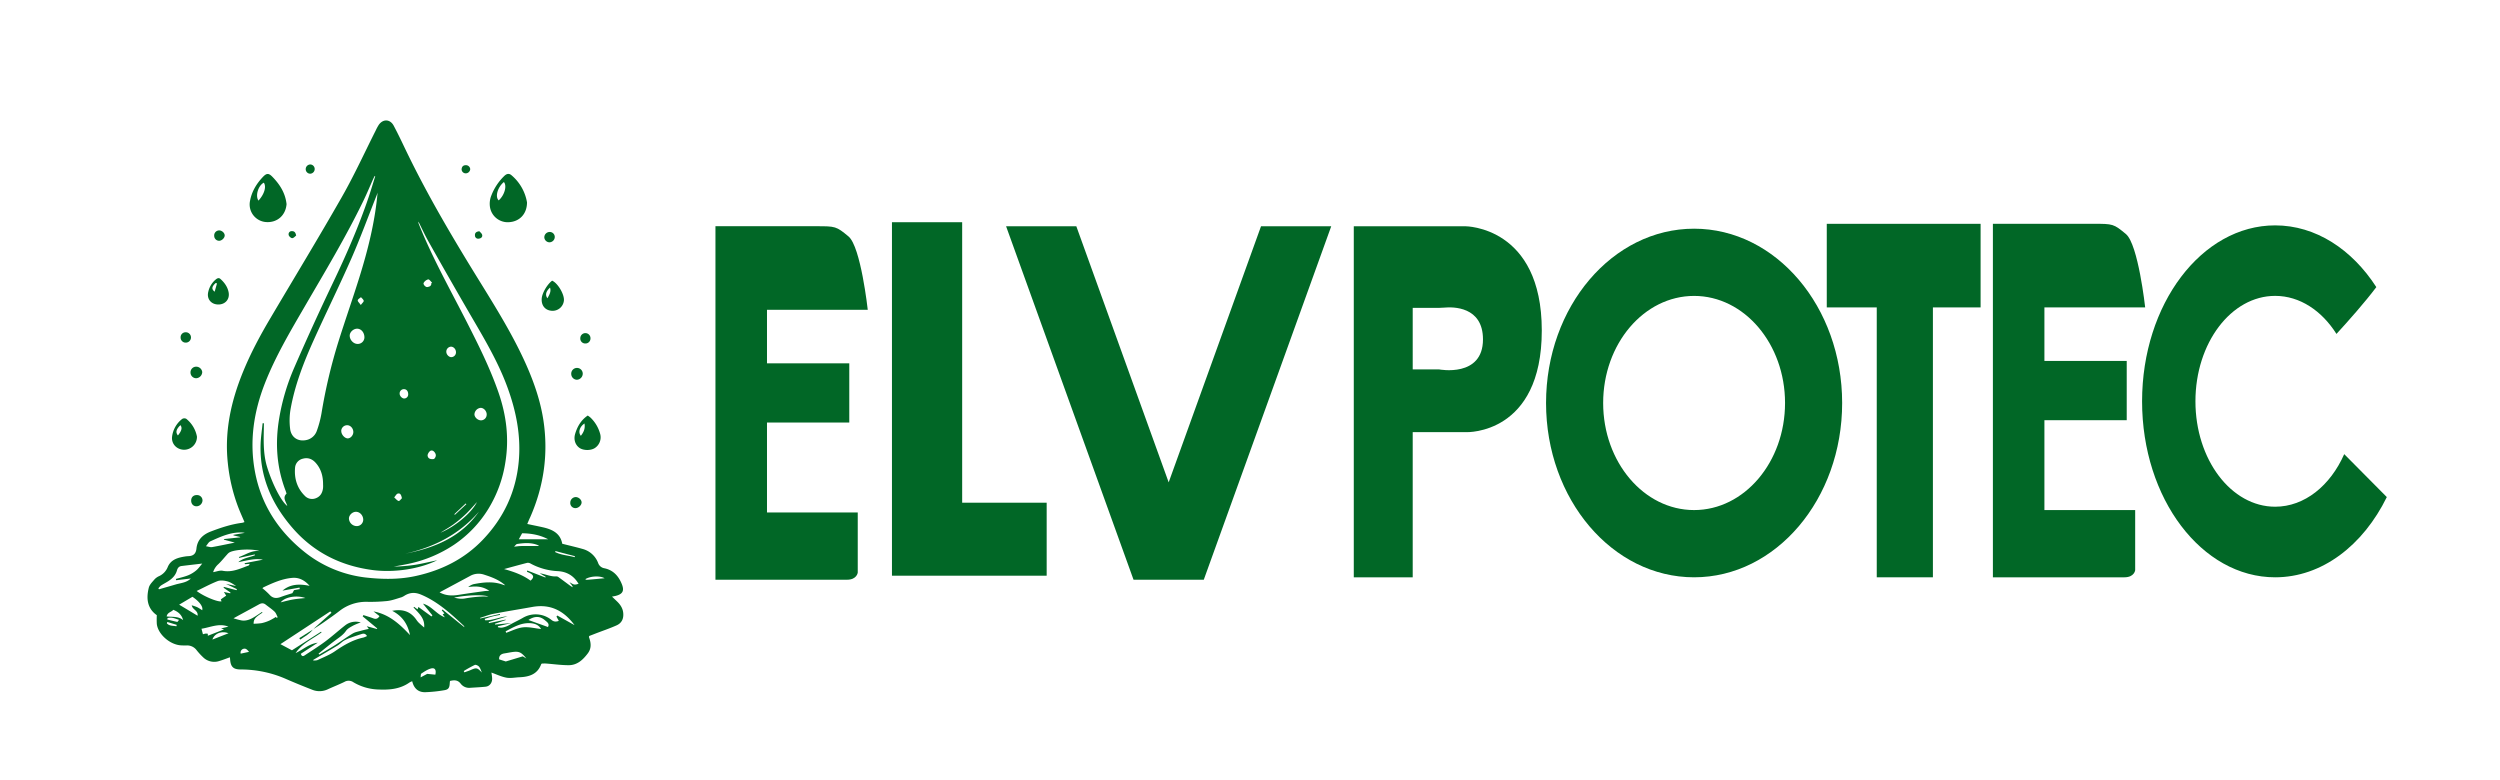
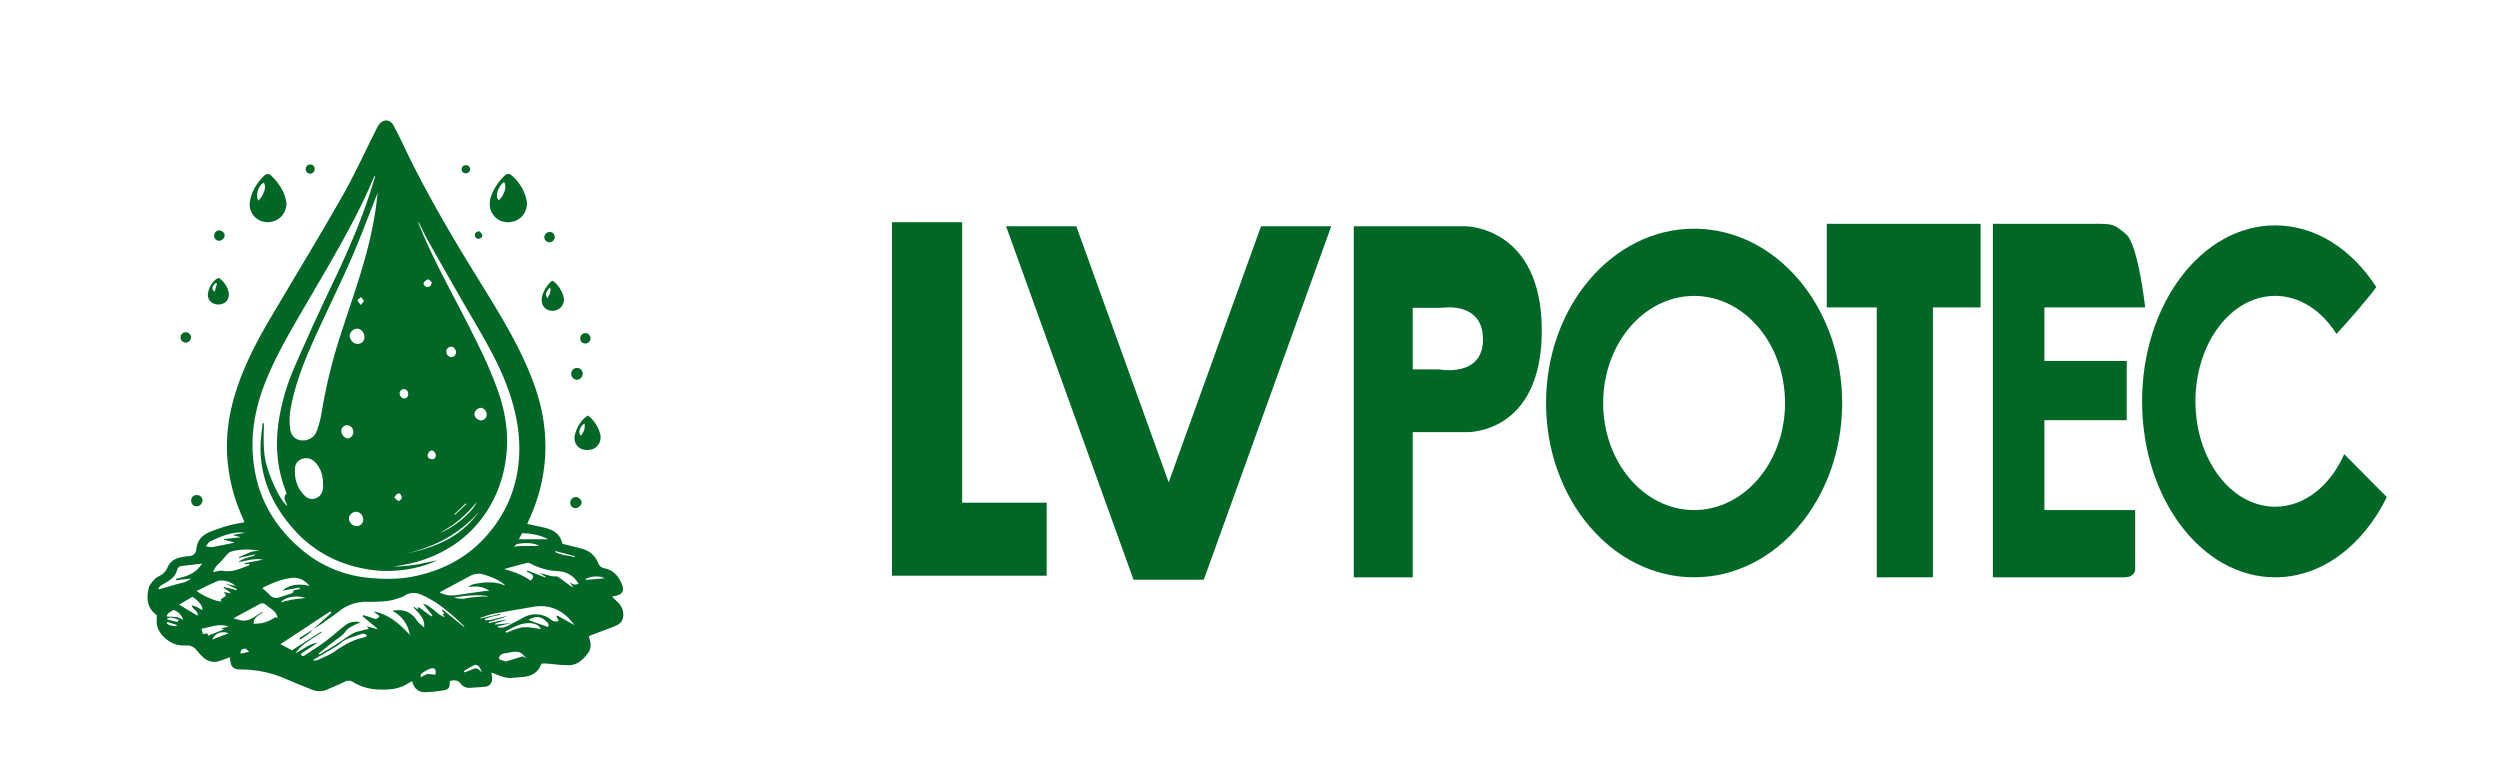
<svg xmlns="http://www.w3.org/2000/svg" id="Layer_1" data-name="Layer 1" viewBox="0 0 2135.75 666.48">
  <defs>
    <style>.cls-1{fill:#016726;}</style>
  </defs>
  <path class="cls-1" d="M450.45,447.63c4.58,1,8.84,1.83,13.09,2.78,8.13,1.82,15.13,5,16.79,14.12,6.11,1.55,11.92,2.88,17.64,4.51A19.5,19.5,0,0,1,511,481a6.82,6.82,0,0,0,5.35,4.47c7.73,1.62,12.25,6.85,15,13.86,2.1,5.46.51,8.21-5.2,9.69-.87.22-1.76.36-3.32.67l4.26,4.07c2.74,2.65,4.83,5.63,5.3,9.57.57,4.9-1.07,8.86-5.6,10.89-5.86,2.63-12,4.69-18,7l-5.44,2.11c-.12.58-.26.83-.19,1,1.76,4.77,2.32,9.44-1,13.84-4.15,5.51-9.06,10.13-16.39,10.1-6.41,0-12.82-.93-19.23-1.41-1.21-.09-2.45,0-3.57,0-.28.23-.54.34-.61.52-3.2,8.71-10.34,10.87-18.6,11.2-3.71.15-7.55,1-11.11.35-4.45-.83-8.68-2.89-12.81-4.35.16,1.31.52,3.18.59,5.06.13,3.64-2.14,6.62-5.53,7-4.37.47-8.79.64-13.18.94a9,9,0,0,1-8.1-3.45c-2.53-3.36-5.56-3.25-9.2-2.39-.08.76-.18,1.52-.22,2.27-.21,3.56-1.13,5.09-4.6,5.63a116.89,116.89,0,0,1-16.45,1.71c-5.9.09-9.61-3.36-11-9.35a12.73,12.73,0,0,0-2.25,1c-8.35,5.93-17.79,6.49-27.57,6a44.15,44.15,0,0,1-20.54-6.23,7.08,7.08,0,0,0-7.55-.23c-4.56,2.24-9.32,4.07-13.93,6.2a16.56,16.56,0,0,1-13.48.55c-7.46-2.92-14.89-5.93-22.24-9.13a96,96,0,0,0-38.8-8.23c-6.18,0-8.63-2-9.16-8.13q-.09-1.12-.21-2.28c-3.12,1.1-6,2.27-9,3.15a13.55,13.55,0,0,1-13.85-3.11,57.64,57.64,0,0,1-5.52-6,10.08,10.08,0,0,0-8.79-4.15c-1.47.06-2.95,0-4.42-.07-9.52-.42-19.9-9.47-20.88-18.34a70.51,70.51,0,0,1,0-7.45c-8.21-5.78-9.17-14.35-6.82-23.55.69-2.7,3.16-5,5.09-7.29a12.45,12.45,0,0,1,3.92-2.63,14.37,14.37,0,0,0,7.15-7.67c2.75-6.57,8.92-8.09,15.22-9.07.89-.13,1.79-.18,2.69-.23,4.11-.24,6.19-2.21,6.62-6.5.78-7.57,5.54-12,12.42-14.61,8.67-3.31,17.43-6.2,26.68-7.37a12.64,12.64,0,0,0,1.93-.63c-1.79-4.21-3.63-8.27-5.24-12.41a149,149,0,0,1-9-38.09c-2.92-27.16,2.79-52.78,12.95-77.7,6.46-15.85,14.5-30.89,23.19-45.59,20.45-34.64,41.38-69,61.3-103.94,10.57-18.53,19.42-38,29.06-57.09a36.75,36.75,0,0,1,2.42-4.45c3.66-5.3,9.73-5.07,12.79.63,3.19,6,6.14,12.09,9.05,18.21,19.23,40.36,42,78.72,65.54,116.67,14,22.66,28,45.39,38.84,69.87,6.67,15.12,12,30.69,14.49,47.09,4.31,28.63.34,56.2-11.31,82.69C452.06,443.68,451.32,445.53,450.45,447.63ZM437,532.24,425.36,535c0,.28,0,.56,0,.84a12.14,12.14,0,0,0,3.18.39A17.8,17.8,0,0,0,433,535c1.87-.8,3.63-1.88,5.44-2.84,2.67-1.39,5.4-2.69,8-4.19a21.54,21.54,0,0,1,24.77,1.71c1.91,1.52,3.79,1.6,6.17.75l-2-3.7.74-.88,14.73,8.23c-9.31-12.6-20.84-18.25-35.93-15.59-11.11,2-22.26,3.76-33.34,5.9-3.9.75-7.65,2.29-11.46,3.47l.21.53L427,524.51l.18.79c-2.27.47-4.56.86-6.8,1.44s-4.21,1.31-6.3,2l.33,1.17c6.42.21,12.33-2.89,19.15-3.44l-16.06,4.95.22.91,14.19-3,.11.39-9.22,3.16c.05.23.11.46.16.69Zm-169.62,5.48.06.06c.78-.76,1.52-1.55,2.33-2.27q6.69-6,13.41-12l-1-1.21-42.61,28,9.85,5.25,24.88-15.89.39.62c-7.61,5.58-16.65,9.38-22.16,17.67,6.33-2.95,11.6-8,18.93-8.88L257,558.53c.79,2.5,2.06,2.17,3.31,1.34,5.92-3.93,12-7.7,17.66-11.94,5.88-4.38,11.32-9.34,17.11-13.85a14.54,14.54,0,0,1,13.12-2.31,51.67,51.67,0,0,0-6.42,2.62c-2.23,1.26-4.8,2.53-6.17,4.52-2.32,3.38-5.5,5.42-8.64,7.75-5.06,3.74-9.89,7.79-14.82,11.72l.6.82c4.56-2.72,9.17-5.33,13.64-8.17,5-3.2,9.86-6.79,15-9.85,2.15-1.28,4.84-1.69,7.32-2.4,2-.57,4-1,6.35-1.53-.75-1-1.06-1.4-1.73-2.28l8.7,2.41.22-.51-12.42-10.32.61-1.08c2.84.92,5.72,1.73,8.5,2.79,2.29.87,3.85.32,5.27-1.93l-5.13-4c13,2.39,22.2,10.58,31.18,20.23-2-9.71-6.76-16.4-15.22-20.73,9.25-1.81,16.07.72,20.95,8.07a16.73,16.73,0,0,0,2.49,2.77c1.21,1.16,2.51,2.22,3.87,3.42.8-8-4.77-12.28-9.12-17.19l.57-.45,2.93,2.11.72-2.05,11.14,8.13c.28-.31.55-.62.83-.92l-8.08-10c7.55,2,11.38,9,18.72,11.66l-1.92-2.55,1.54-.77-2.27-2.67.6-.68,18.67,15.11c-.17-.67-.16-.91-.27-1-11.05-10.39-22.14-20.61-36.42-26.72-5.14-2.19-9.48-2.1-14.08.59a14,14,0,0,1-3,1.59c-4,1.16-7.91,2.67-12,3.15a140,140,0,0,1-17.27.71,36.94,36.94,0,0,0-23.64,7.81c-4.55,3.53-9.31,6.8-14,10.1C273.2,534,270.24,535.83,267.33,537.72Zm53.22-387.11-.6-.2c-.33.68-.65,1.37-1,2.06-2.81,6.29-5.45,12.66-8.45,18.86-15.15,31.35-33.13,61.13-50.61,91.2-12.25,21.08-24.67,42.09-33.62,64.9-9.54,24.35-13.34,49.37-8.54,75.33,5.29,28.53,20.27,51.27,42.7,69.06a102.6,102.6,0,0,0,54.3,21.79C328.43,495,342.09,495,355.49,492c21.84-4.83,41.26-14.46,56.94-30.84,17.91-18.7,28.3-40.92,30.71-66.7,2.06-22-2.14-43.17-9.7-63.76-8.3-22.63-20.78-43.12-32.81-63.84q-17.62-30.36-34.82-61c-3-5.37-5.57-11-8.34-16.56a4.2,4.2,0,0,0,.39,2.25c11.49,28.71,26.66,55.61,40.67,83.08,10.12,19.84,20.09,39.72,27.39,60.84,6.64,19.23,9.09,38.77,5.88,59a106.93,106.93,0,0,1-14.54,40.16A100.12,100.12,0,0,1,388,465.3a111.32,111.32,0,0,1-38.82,16.33c-4.24.91-8.51,1.61-12.77,2.41a145.28,145.28,0,0,0,18.43-1.55c6.09-1,12.09-2.48,18.65-3.86-14.86,7.4-36.63,10.83-55.28,8.35-27.76-3.68-51.19-15.63-69.41-37.23C231.51,429.3,221.6,406.14,222.65,379c.23-5.82,1.12-11.61,1.7-17.42l1.12,0c-.13,12.62-1.05,25.3,2.78,37.59,4.53,14.54,12,29.14,17.16,33.07-.89-3.53-4.38-6.85-.6-10.56-.32-1-.57-1.82-.89-2.65-7.64-20.05-8.95-40.62-5.4-61.67a185,185,0,0,1,12.73-43q16-36.8,33.3-73c11.34-23.76,21.87-47.82,30.32-72.76C316.89,162.63,318.66,156.6,320.55,150.61Zm2,13.9c-.3.84-.57,1.69-.9,2.51-7.11,17.91-13.72,36-21.46,53.67-10.34,23.55-21.75,46.63-32.32,70.08-8.58,19-16.15,38.51-19.76,59.19a57.67,57.67,0,0,0-.3,16.44c.84,7,6.37,10.77,13,9.68a12.08,12.08,0,0,0,9.79-8,86.18,86.18,0,0,0,4-15,453.64,453.64,0,0,1,14.77-62.18c5.68-18,11.91-35.75,17.52-53.73C314.33,213.49,320.37,189.46,322.58,164.51ZM276,413.87c.05-7-1.67-13.43-6.51-18.7-2.89-3.15-6.54-4.47-10.74-3.31a8.56,8.56,0,0,0-6.68,7.73c-.76,9.06,1.64,17.29,8.2,23.85a8.55,8.55,0,0,0,9.67,2.15c3.82-1.5,5.44-4.56,6-8.34A21.16,21.16,0,0,0,276,413.87Zm99.55,92.18c5.41,3,10.88,3,16.53,2.09C399.25,507,406.5,506,413.75,505c1.14-.16,2.31-.15,4.24-.27-6.06-4.21-11.94-4-18-3.22a12,12,0,0,1,4.67-2.48c8.42-1.62,16.87-2.6,25.19.58a11.23,11.23,0,0,0,1.74.38c-5.26-4.68-11.58-7-18-9.06a14.66,14.66,0,0,0-12.07,1.15C392.94,496.71,384.4,501.27,375.5,506.05Zm74.64-17.57.24-1.11,15.47,6,.26-.61-5.07-3c4.93.66,9.26,3,14.22,2.65a3.19,3.19,0,0,1,1.86.66c3.47,2.51,6.89,5.09,10.35,7.62a18.67,18.67,0,0,0,1.81,1,6.17,6.17,0,0,0-1.38-2.45c-.5-.62-1-1.27-1.45-1.91,4.1,2.44,4.1,2.44,7.77,1.42-4-6.77-9.89-10.45-17.94-10.84a54,54,0,0,1-23-6.43,4.56,4.56,0,0,0-2.9-.65c-6.63,1.68-13.21,3.53-19.81,5.32,8.15,2.25,15.94,5,22.61,9.88C457,492.86,455.94,490.72,450.14,488.48ZM209.3,482l-.36-.85,15.64-3c-6.4-1.4-13.66.68-21,2.12,4.1-3.62,9.49-4,14.25-5.92l-.19-.7-13.37,2.94-.16-.72c5.83-1.93,11-6,17.75-5-5.79-2.23-20.55-1.63-25.65.93a8,8,0,0,0-2.22,1.95c-2.48,2.71-4.76,5.63-7.42,8.16a15,15,0,0,0-4.48,6.89c2.88-.47,5.67-1.68,8.13-1.19,8.15,1.61,15.05-1.94,22.22-4.51.29-.11.44-.62.94-1.39Zm14.87,20.52a61.17,61.17,0,0,1,5.93,5.38c2.79,3.25,5.93,3.52,9.67,2.13,3.32-1.24,6.72-2.23,10-3.29l1.43-2.58,4.9-.88-.24-1.3-14.55,2.61c6.89-5.89,14.83-5.8,23.19-4.1-4-4.57-8.82-7.31-14.78-6.81-8.77.74-16.74,4.35-24.61,8.06A3.58,3.58,0,0,0,224.17,502.56Zm12.15,25.38.93-.61c-.86-1.6-1.41-3.52-2.65-4.71-2.34-2.25-5.09-4.06-7.65-6.08-1.84-1.46-3.65-1.31-5.63-.21-5.92,3.27-11.88,6.47-17.82,9.7l-4,2.22a63.21,63.21,0,0,0,7,1.85c4.47.62,8.26-1.33,11.88-3.66,1.83-1.18,3.63-2.41,5.45-3.61l.39.59c-6.46,4.25-7.4,5.35-7.58,9.48a51.07,51.07,0,0,0,7-.53,33.58,33.58,0,0,0,6.77-2.3,58.84,58.84,0,0,0,5.38-3.06C235.91,527.25,236.12,527.59,236.32,527.94Zm-34.27-23.7.34-.88-9.34-4.51,8.65,1.83c-2.48-1.66-5-3.38-7.78-4.07-2.59-.64-5.77-1-8.14-.07C179.72,498.89,174,502,168,504.87c6.09,4.67,18.19,9.65,21.27,8.84-.2-.57-.72-1.52-.57-1.65,1.41-1.11,2.93-2.09,4.55-3.19-.4-.63-1-1.62-2-3.16l5.45,1.14.22-.63L191,502.1l.25-.72Zm-29.3-22.74c-5.62.66-11.66,1.35-17.68,2.09-2.16.27-3.32,1.68-3.88,3.71-1.18,4.29-4.12,7.17-7.75,9.44-2,1.26-4.14,2.33-6.09,3.65a12,12,0,0,0-2.07,2.39l.58.68c4.62-1.34,9.26-2.62,13.86-4s9.53-1.53,13.32-5.22l-12.57,1.49-.21-1.09c3.52-1,7.13-1.78,10.51-3.14a26.36,26.36,0,0,0,7-4.29C169.69,485.55,171.16,483.35,172.75,481.5Zm36.36-26.23c-.91-.15-1.33-.25-1.75-.28-10.1-.63-18.93,3.57-27.76,7.55-1.4.63-2.25,2.48-3.68,4.14,2.29.36,3.85,1,5.25.75,6.56-1.16,13.07-2.56,19.42-3.84l-9.31-2.52.1-.51,13.76-1.47,0-.3-5.71-1.38,0-.47Zm-56.06,61.34,15.73,9.45c.71-4.43-4.33-5.07-5-8.91a40.88,40.88,0,0,1,4.68,1.59,45.57,45.57,0,0,1,4.27,2.63c1-3-2.34-7.43-8.32-11.49ZM267.68,563.7l0,.64c1.31-.17,2.77,0,3.92-.58,4.9-2.31,10.06-4.32,14.49-7.37,7.59-5.23,15.34-9.82,24.45-11.75a18.09,18.09,0,0,0,3-1.27c-1.45-2.4-3.14-2.22-4.93-1.63-2.87.94-5.76,1.83-8.59,2.88a35.54,35.54,0,0,0-6.09,2.66c-2,1.19-3.6,3-5.58,4.2C281.5,555.64,274.58,559.64,267.68,563.7ZM305.4,293.82a5.68,5.68,0,0,0,5.93-5.57c0-4.16-2.73-7.43-6.24-7.45-3.14,0-6.27,2.87-6.33,5.83C298.69,290.31,301.89,293.77,305.4,293.82Zm4.91,150c-.11-3.66-3-6.68-6.37-6.58-3.08.09-5.94,3-5.83,5.89a6.75,6.75,0,0,0,6.67,6.32A5.54,5.54,0,0,0,310.31,443.79ZM426.43,563.3l5.67,1.8,14.51-4.38,3.05,1.82c-4.55-5.72-6.49-6.43-13.38-5.27-1.78.3-3.55.66-5.34.93C427.77,558.68,426.16,560.39,426.43,563.3ZM177.56,543.13l13.83-5.42-2.53-.87,6.27-1.5c-8-3.18-15.21.56-23,1.8l1.24,4.72a15.66,15.66,0,0,1,2.2-.57,11,11,0,0,1,1.95.11Zm168-70c25.22-4.86,48.12-14,63.64-36.07C392.28,456.66,370.51,467.66,345.56,473.15Zm-54-104.95c-.08,2.95,2.86,6.32,5.53,6.33,2.36,0,4.7-2.6,4.76-5.3.07-3.16-2.41-6-5.26-5.94A5,5,0,0,0,291.52,368.2Zm124.25-14.1c-.07-3-2.54-5.67-5.21-5.65a5.9,5.9,0,0,0-5.28,5.59c.11,2.62,2.93,5.14,5.7,5.08A4.87,4.87,0,0,0,415.77,354.1Zm16.16,185.26c.14.42.28.84.43,1.26,4.79-1.64,9.5-4.15,14.41-4.67s10.24.86,15.41,1.42c-2.1-3.7-5.56-4.75-9.43-5C444.88,532,438.48,535.91,431.93,539.36Zm11.24-78.63h25.12c-7.14-3.76-14.52-5.05-22.28-5.14Zm8.24,68.95,16.67,6c1.62-2.78-.84-4.29-2.57-5.79C461.22,526.16,456.71,526.2,451.41,529.68ZM389.55,300.84c-.06-2.58-2.08-4.74-4.37-4.68a4.28,4.28,0,0,0-3.9,4.32c0,2.38,2.22,4.73,4.41,4.63A4.11,4.11,0,0,0,389.55,300.84ZM359.32,578.69l5.64-3,6.94.68c1-4.08-.4-6.18-3.73-5.28-2.93.79-5.61,2.65-8.21,4.32C359.37,575.78,359.55,577.35,359.32,578.69ZM156.45,529.78c-1.16-4.28-3.79-7-8.43-8.83-1.5,2-5,2.06-5.65,5.68C147.32,527.21,152.29,526.3,156.45,529.78ZM348.72,336.85c0-2.65-1.37-4.35-3.58-4.39a3.61,3.61,0,0,0-3.72,3.85c0,1.93,1.95,4,3.73,4.13A3.46,3.46,0,0,0,348.72,336.85Zm58.74,92.08c-3.29,3.57-6.23,7.1-9.53,10.25a106,106,0,0,1-10.37,8.67c-3.61,2.63-7.52,4.84-11.29,7.23C388.81,450,403,438,407.46,428.93Zm52.79,37.52c-.13-.32-.14-.46-.2-.49-5.9-2.66-12.05-2.15-18.17-1.26-1,.14-1.8,1.51-2.72,2.34,2.28-.23,4.13-.54,6-.56C450.15,466.4,455.15,466.45,460.25,466.45Zm-89.47-74.32c1.94-1.92,2-3.85.46-5.82-1.12-1.45-2.77-2-4.1-.75-1,.91-2,2.67-1.82,3.85C365.8,392.15,368.17,392.45,370.78,392.13Zm17.13,118.41c3.24.79,6.33,1.38,9.79.64a112.32,112.32,0,0,1,13.63-1.54c1.83-.16,3.69,0,6,0C412.92,507.89,399.49,508.23,387.91,510.54Zm23.76,64c-.78-1.71-1.28-3.63-2.42-5-.76-.93-2.77-1.87-3.64-1.49a104.7,104.7,0,0,0-9.43,5.22l.53,1.12c1.81-.66,3.67-1.22,5.43-2C407,570.22,407.79,570.4,411.67,574.57ZM260.88,510.9c-7.2-2.54-17.14-1.18-21.08,3.68,4.08-1,7.41-1.91,10.8-2.49S257.52,511.27,260.88,510.9ZM195.21,541c-5.83-2.33-12.08.19-13.74,5.38Zm173.26-299,.66-.55c-1.12-1-2.37-2.9-3.33-2.77a6.31,6.31,0,0,0-3.84,2.95c-.74,1.23,1.58,3.82,3.1,3.6C366.8,244.91,368.64,244.44,368.47,241.94ZM343.36,425.66c-.53-2.68-1.32-4.6-3.5-4-1.24.33-2.08,2.13-3.1,3.26,1.25,1.09,2.36,2.64,3.8,3.08C341.26,428.21,342.6,426.34,343.36,425.66ZM516.52,494c-4.27-2.43-12.39-1.81-16.56.84.47.19.89.53,1.29.5C506.1,495,511,494.51,516.52,494ZM308.24,260.58c1.26-1.74,2.62-2.8,2.48-3.61-.19-1.13-1.5-2.07-2.33-3.1-1,.89-2.61,1.68-2.76,2.68S306.92,258.67,308.24,260.58ZM143.18,528l-.29,1.22c2.83.71,5.65,1.48,8.51,2.06.33.07.88-.93,1.57-1.71C149.46,528.35,146.46,527,143.18,528Zm331.33-57.23c-.07.29-.14.57-.22.86,5.24,2.65,11.12,2.84,16.65,4.37l.22-.85ZM205.63,558.41l7.12-1.53c-1.33-1.52-2.67-3.45-5.11-2.48A3.34,3.34,0,0,0,205.63,558.41Zm-54.94-23.35.31-1.23-8.06-2.48-.37,1.17C144.71,535,147.92,534.42,150.69,535.06ZM398.4,430.72l-.57-.61-9.7,9.15.5.53Z" />
  <path class="cls-1" d="M450.23,172.94c-.05,9.94-6.46,16.5-15.72,16.89a15.33,15.33,0,0,1-15.85-12.52,18.62,18.62,0,0,1,1.21-10.57,46.58,46.58,0,0,1,10.78-16.26c1.87-1.88,4-2.75,6.29-.79A38.77,38.77,0,0,1,450.23,172.94Zm-19.74-17.43c-5.45,4.41-7.71,12.66-4.45,15.67C430.93,166.88,433.3,158.84,430.49,155.51Z" />
  <path class="cls-1" d="M244.81,174.36c-.78,9.72-8,15.83-17.07,15.37a15.07,15.07,0,0,1-14.15-18.1c1.47-8,5.54-14.73,11.08-20.54,3.11-3.26,4.89-3.27,8-.1,6,6.16,10.63,13.15,11.94,21.91Zm-24-3c5-5.38,6.94-11.92,4.57-15.3C220.64,158.47,217.93,167.18,220.81,171.39Z" />
  <path class="cls-1" d="M502.1,355a19.17,19.17,0,0,1,2.51,1.89A30.13,30.13,0,0,1,512.8,371a10.94,10.94,0,0,1-4.65,11.77c-3.54,2.29-9.85,2.19-13.19-.2-3.58-2.58-5-7.13-3.65-11.78C493.33,363.82,496.89,358.5,502.1,355Zm-2.78,6.79c-4.18,2.75-5.58,7.59-3.09,10.52C498.64,369.22,500.11,366.08,499.32,361.74Z" />
-   <path class="cls-1" d="M168.26,373A11,11,0,0,1,157,384.22c-6.18-.24-10.7-5.12-10-11.18a22.69,22.69,0,0,1,8.63-15.14,3.62,3.62,0,0,1,3.46-.14A25.48,25.48,0,0,1,168.26,373ZM152,372c3.24-4,3.84-6.62,2.14-8.78C150.52,366.67,149.81,369.31,152,372Z" />
  <path class="cls-1" d="M471.69,239.77c5,2.22,10.65,12,10.05,17.1a9.72,9.72,0,0,1-11.06,8.56c-5.33-.65-8.43-4.88-7.86-10.7C463.28,250.13,467.53,242.88,471.69,239.77Zm-4,15c1.62-3,3.32-5.58,2.21-9.08C466.39,248.89,465.56,251.94,467.67,254.81Z" />
  <path class="cls-1" d="M186.38,260.13c-6.2-.07-10-5-8.41-11a18.87,18.87,0,0,1,6.47-10.46c1.24-1,2.51-1.59,3.93-.32,3.53,3.18,6.21,7,7,11.7C196.28,255.88,192.28,260.2,186.38,260.13Zm-1-18.06-1.11-.3c-3.35,3-3.78,5.22-.89,7.43C184.1,246.67,184.75,244.37,185.39,242.07Z" />
  <path class="cls-1" d="M497.84,319.23a5.25,5.25,0,0,1-5.18,5.19,5,5,0,0,1-4.65-4.88,4.92,4.92,0,1,1,9.83-.31Z" />
-   <path class="cls-1" d="M167.65,323.13a4.87,4.87,0,0,1-4.9-4.95,4.81,4.81,0,0,1,4.95-4.92,5.2,5.2,0,0,1,5.07,4.56A5.46,5.46,0,0,1,167.65,323.13Z" />
  <path class="cls-1" d="M173,427.74a5.23,5.23,0,0,1-5.48,4.78c-2.6-.19-4.32-2.28-4.2-5.11s2.14-4.64,5.14-4.47A4.58,4.58,0,0,1,173,427.74Z" />
  <path class="cls-1" d="M487.19,429.41a4.82,4.82,0,0,1,4.67-4.77c2.54.05,5,2.29,5,4.59s-2.58,4.83-5.11,4.86A4.34,4.34,0,0,1,487.19,429.41Z" />
  <path class="cls-1" d="M469.31,198.18a4.28,4.28,0,0,1,4.63,4.26,4.65,4.65,0,0,1-4.45,4.57,4.49,4.49,0,0,1-4.48-4.15A4.59,4.59,0,0,1,469.31,198.18Z" />
  <path class="cls-1" d="M187.31,205.7a4.2,4.2,0,0,1-4.31-4.19,4.27,4.27,0,0,1,4.18-4.67c2.34-.06,4.8,2.16,4.78,4.31S189.51,205.63,187.31,205.7Z" />
  <path class="cls-1" d="M158.43,283.86a4.43,4.43,0,1,1,.33,8.85,4.31,4.31,0,0,1-4.46-4.43A4.22,4.22,0,0,1,158.43,283.86Z" />
  <path class="cls-1" d="M504.44,289.22a4.28,4.28,0,0,1-4.64,4.22,4.18,4.18,0,0,1-4.05-4.48,4.35,4.35,0,1,1,8.69.26Z" />
  <path class="cls-1" d="M268.84,144.47A4,4,0,0,1,265,148.4a3.87,3.87,0,0,1-3.83-3.82,4,4,0,0,1,3.95-4.08A3.88,3.88,0,0,1,268.84,144.47Z" />
  <path class="cls-1" d="M398,148.09a3.51,3.51,0,0,1-3.65-3.57c.19-2,1.22-3.34,3.44-3.4a3.67,3.67,0,0,1,3.92,3.34A3.88,3.88,0,0,1,398,148.09Z" />
  <path class="cls-1" d="M409.52,197.54c.63.78,2.1,1.82,2.4,3.14.44,2-1.22,3.07-3,3.21a2.7,2.7,0,0,1-3.16-2.74C405.62,199.19,406.52,197.94,409.52,197.54Z" />
-   <path class="cls-1" d="M253,201.25c-.92.66-2.12,2.18-3.36,2.21-1,0-2.8-1.55-3-2.67a2.61,2.61,0,0,1,2.76-3.32C251.42,197.46,252.48,198.45,253,201.25Z" />
  <path class="cls-1" d="M267.33,537.72c-2.84,3.93-7.08,5.92-10.78,8.67l-.88-1.23,11.72-7.38Z" />
  <path class="cls-1" d="M1251.86,193.3h-95.32V493.19h50.34v-124h46s64.27,2.22,64.27-86.86S1251.86,193.3,1251.86,193.3Zm-22.39,122.29h-22.59V263h22.67c1.46,0,2.92-.08,4.36-.21,7.18-.68,33-1.14,33,27.16C1266.9,322.82,1229.47,315.59,1229.47,315.59Z" />
  <path class="cls-1" d="M1447.26,195.37c-69.84,0-126.47,66.66-126.47,148.91s56.63,148.91,126.47,148.91,126.49-66.66,126.49-148.91S1517.12,195.37,1447.26,195.37Zm0,240.38c-42.9,0-77.68-41-77.68-91.47s34.78-91.48,77.68-91.48,77.7,41,77.7,91.48S1490.18,435.75,1447.26,435.75Z" />
  <polygon class="cls-1" points="1692.02 191.21 1692.02 262.62 1651.28 262.62 1651.28 493.19 1603.31 493.19 1603.31 262.62 1560.61 262.62 1560.61 191.21 1692.02 191.21" />
  <path class="cls-1" d="M1746.54,435.75h77.54V487.1s-.65,6.09-9.2,6.09H1702.53v-302h86.08c16.41,0,17.06,0,27.57,8.77s16.44,62.64,16.44,62.64h-86.08v45.75h70.32V359h-70.32Z" />
-   <path class="cls-1" d="M655.24,437.82h77.53v51.34s-.66,6.1-9.19,6.1H611.21v-302h86.08c16.43,0,17.09,0,27.6,8.75s16.43,62.64,16.43,62.64H655.24v45.75h70.3V361h-70.3Z" />
  <path class="cls-1" d="M2039.05,424.65c-20.26,41.27-55.41,68.54-95.39,68.54-62.77,0-113.68-67.3-113.68-150.33s50.91-150.32,113.68-150.32c34.62,0,65.62,20.46,86.44,52.73-9.48,12.65-23.94,29-34.06,40-12.51-19.85-31.34-32.5-52.38-32.5-37.61,0-68.1,40.33-68.1,90.06s30.49,90.06,68.1,90.06c25.18,0,47.16-18.06,59-44.92Z" />
  <polygon class="cls-1" points="894.17 429.46 894.17 491.82 762 491.82 762 189.84 821.98 189.84 821.98 429.46 894.17 429.46" />
  <polygon class="cls-1" points="1137.27 193.3 1028.39 495.26 968.38 495.26 859.5 193.3 919.5 193.3 998.4 412.07 1077.29 193.3 1137.27 193.3" />
</svg>